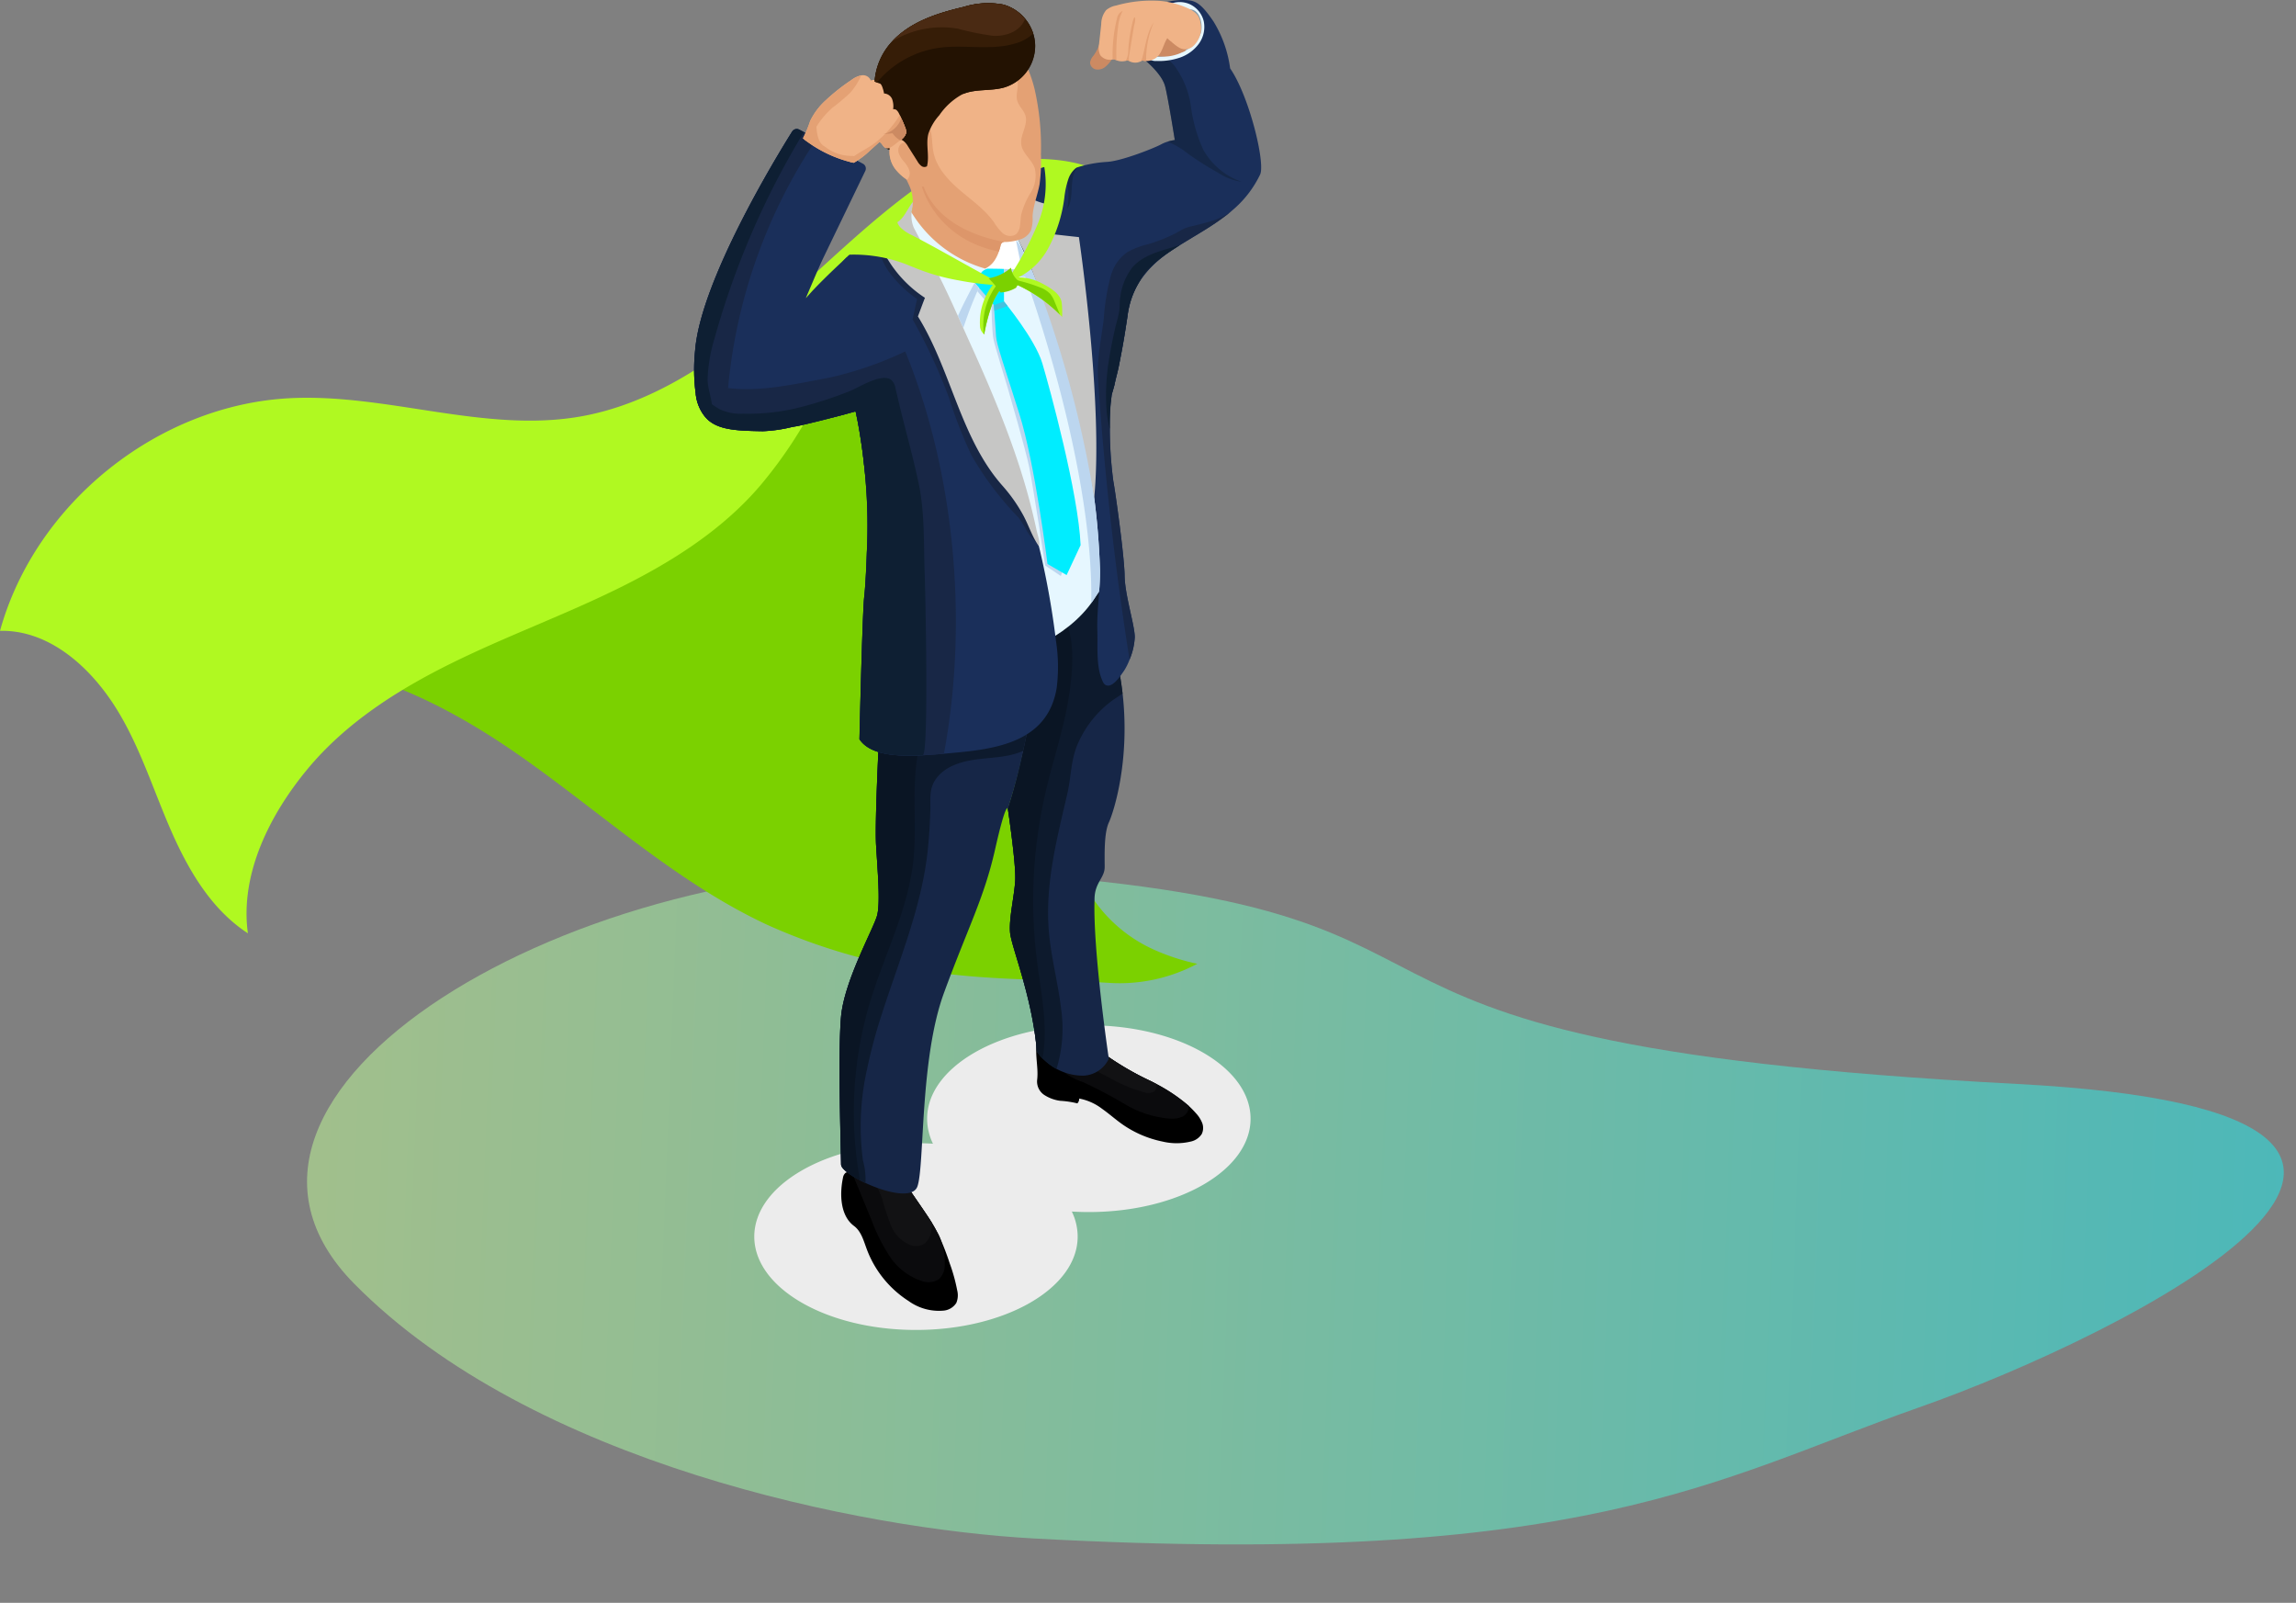
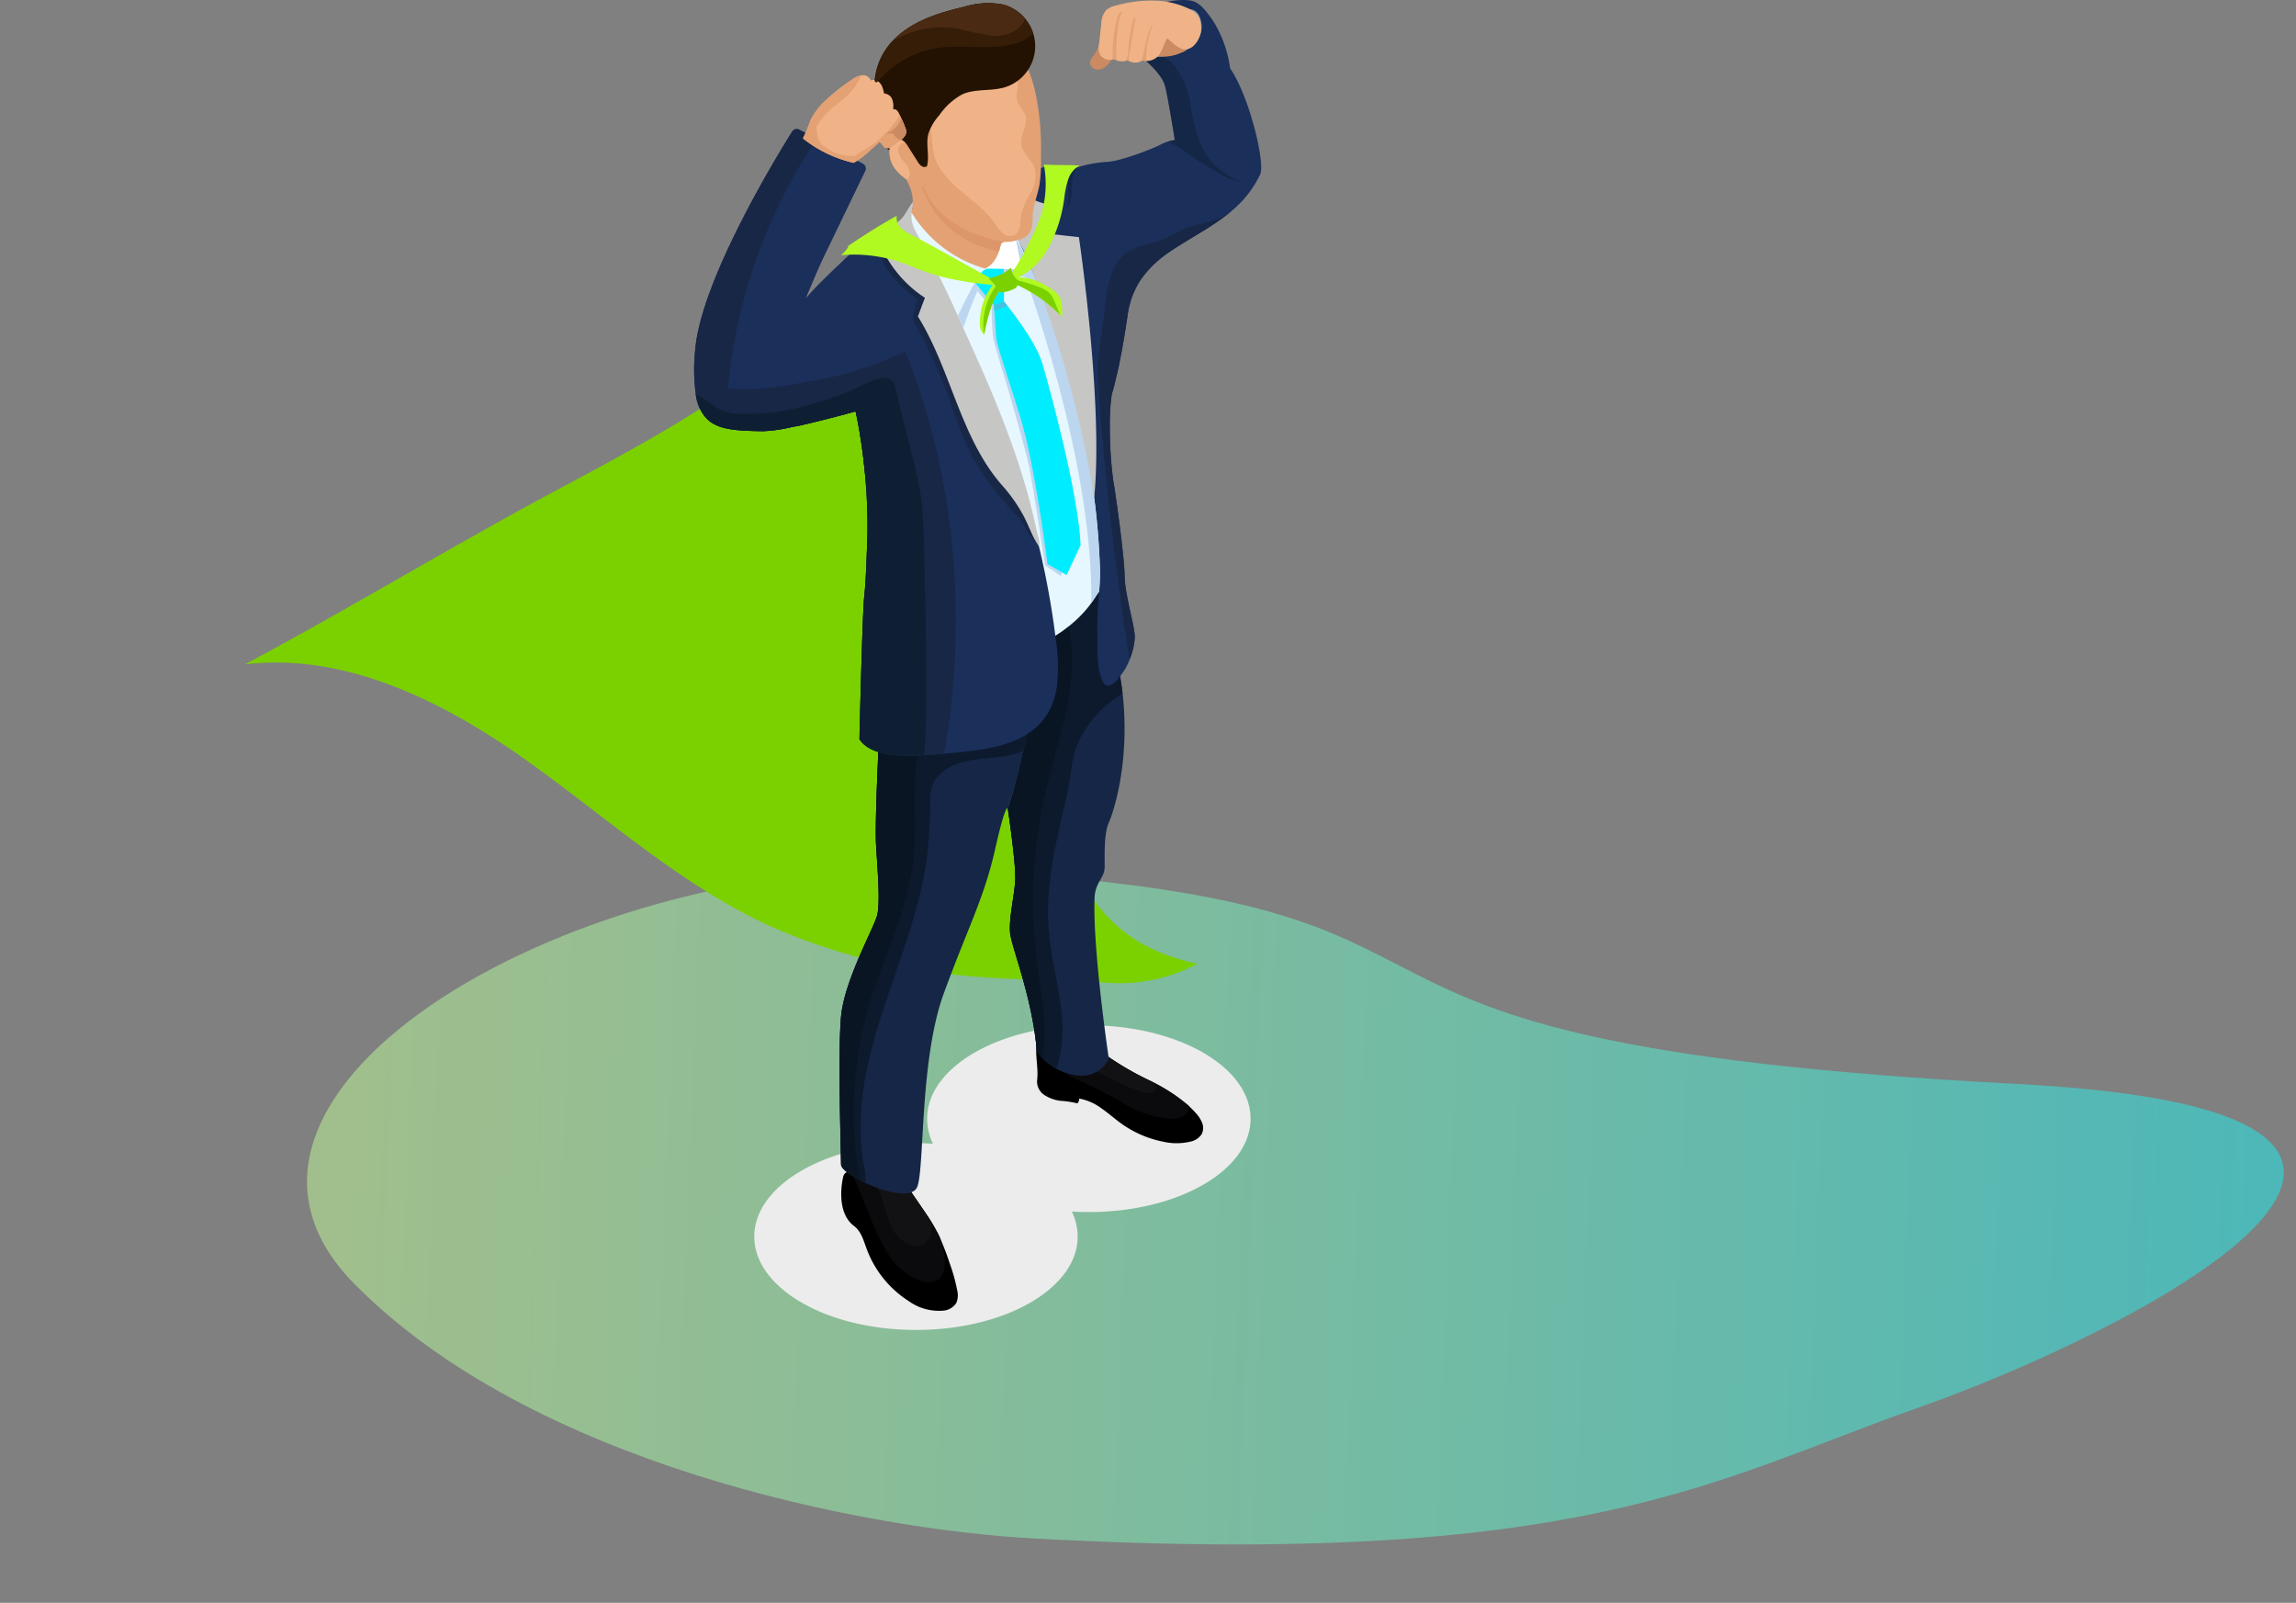
<svg xmlns="http://www.w3.org/2000/svg" viewBox="0 0 366.22 255.59">
  <rect x="0" y="0" width="366.22" height="255.59" fill="#808080" stroke="none" />
  <defs />
  <defs>
    <linearGradient id="a" x2="1" y1=".5" y2=".5" gradientUnits="objectBoundingBox">
      <stop offset="0" stop-color="#00edff" />
      <stop offset=".32" stop-color="#45f3da" />
      <stop offset=".79" stop-color="#a7fba6" />
      <stop offset="1" stop-color="#ceff92" />
    </linearGradient>
  </defs>
  <path fill="url(#a)" d="M196 0C108-.17 88.01 15.17 56.13 28.27S-45.16 80.59 43.2 80.59c129.76 0 71.72 25.2 171.53 25.2 59.73 0 123.34-42.05 91.68-70.92C276.61 7.7 223.54.06 195.99 0z" opacity=".5" transform="translate(360.687 255.594) rotate(-177)" />
  <g>
    <path fill="#7bd100" d="M183.93 151.38a23.28 23.28 0 01-10.54-9.6 196.43 196.43 0 01-25.14-80.24c-.36-4.02-.81-8.51-3.89-11.13-2.86-2.44-7.21-2.37-10.68-.92s-6.31 4.06-9.21 6.46c-10.73 8.87-23.1 15.5-35.38 22.05-16.87 9.01-33.15 18.93-50.02 27.94 15.71-1.87 31.05 5.6 44 14.68s24.78 20.03 39.1 26.76a94.47 94.47 0 0027 7.67c9.27 1.31 18.53 1.11 27.82 1.69a26.32 26.32 0 0013.98-3.05 33.98 33.98 0 01-7.04-2.31z" />
-     <path fill="#b0f921" d="M149.92 27.85a6.64 6.64 0 00-2.05.88c-9.33 6.39-17.2 14.65-25.83 21.95S103.6 64.52 92.45 66.44c-15.21 2.61-30.63-3.68-46.04-2.95C25.27 64.5 5.64 80.2 0 100.6c7.3-.18 13.52 5 17.64 11s6.35 13.1 9.2 19.82 6.58 13.43 12.7 17.41c-1.3-9.45 3.5-18.98 9.6-26.3s14.38-12.58 22.94-16.8 17.55-7.51 26.13-11.7 16.86-9.35 23.06-16.61a71.35 71.35 0 009.32-14.22c2.63-5.15 5.22-10.39 8.95-14.8s8.79-7.99 14.52-8.7c8.22-1.02 14.96-7.06 21.19-12.52-7.81-3.29-17.17-1.6-25.33.67z" />
    <g>
      <path fill="#ececec" stroke="rgba(0,0,0,0)" stroke-miterlimit="10" d="M120.31 197.2c0-8.23 11.55-14.9 25.8-14.9q1.37 0 2.7.08a9.15 9.15 0 01-.93-3.99c0-8.22 11.54-14.89 25.79-14.89s25.8 6.67 25.8 14.9-11.56 14.88-25.8 14.88q-1.37 0-2.71-.08a9.15 9.15 0 01.93 4c0 8.22-11.54 14.88-25.79 14.88s-25.79-6.67-25.79-14.89z" style="mix-blend-mode:multiply;isolation:isolate" />
      <g>
        <path d="M165.42 172.28a2.58 2.58 0 001.15 2.33 6.17 6.17 0 002.54.93 14.57 14.57 0 012.73.41 1.05 1.05 0 00.3-.77 8.63 8.63 0 013.64 1.63c1.1.77 2.1 1.67 3.2 2.45a17.15 17.15 0 006.46 2.78 9.66 9.66 0 004.47 0 2.76 2.76 0 001.77-1.2 2.22 2.22 0 00.06-1.8 5.02 5.02 0 00-1-1.54 14.48 14.48 0 00-1.14-1.16 28.02 28.02 0 00-5.98-3.91 46.69 46.69 0 01-7.58-4.43 25.42 25.42 0 01-6.29-.45 24.13 24.13 0 01-4.36-1.3c-.36 2 .29 4.03.03 6.03z" />
        <path fill="#0b0b0d" d="M170.3 171.4a11.44 11.44 0 002.47 1.17 73.54 73.54 0 016.73 3.55 16.53 16.53 0 007.2 2.27 4.1 4.1 0 001.76-.27 1.74 1.74 0 001.14-1.78 25.62 25.62 0 00-5.14-3.46l-.84-.45a46.68 46.68 0 01-7.58-4.42c-.73.04-1.47.04-2.2.02a25.55 25.55 0 01-4.09-.48 2.44 2.44 0 00-.74 1.55 2.81 2.81 0 001.29 2.3z" />
        <path fill="#121214" d="M173.9 170a11.05 11.05 0 002.72 1.66 23.77 23.77 0 005.89 2.52 1.81 1.81 0 001.58-.13 1.23 1.23 0 00.38-1.1v-.07l-.85-.45a46.68 46.68 0 01-7.58-4.42c-.73.03-1.47.04-2.2.01-.13.64-.33 1.53.05 1.98z" />
        <path d="M136.21 195.49c1.15.85 1.54 2.36 2.04 3.7a16.78 16.78 0 006.68 8.28 8.28 8.28 0 005.55 1.53 2.7 2.7 0 002.05-1.22 3.16 3.16 0 00.15-2 27.83 27.83 0 00-1.2-4.33 43.29 43.29 0 00-1.52-3.98 21.73 21.73 0 00-1.3-2.45c-.52-.82-1.07-1.62-1.61-2.42l-2.69-3.92a4.58 4.58 0 00-2.56-1.5 12.94 12.94 0 00-2.75-.25l-.39-.01-2.82-.06h-.09a1.4 1.4 0 00-.9.18 1.31 1.31 0 00-.4.81c-.55 2.64-.41 6.03 1.76 7.64z" />
        <path fill="#0b0b0d" d="M135.84 186.86l3.15 7.65a29.14 29.14 0 002.92 5.83 9.8 9.8 0 005.08 3.92 3.06 3.06 0 002.8-.3 3.09 3.09 0 00.9-2.26 10.54 10.54 0 00-.59-3.84 6.48 6.48 0 00-.65-1.44c-.25-.47-.51-.94-.8-1.4-.5-.82-1.06-1.62-1.6-2.42l-2.69-3.91a4.58 4.58 0 00-2.57-1.5 12.94 12.94 0 00-2.74-.26h-.4z" />
        <path fill="#121214" d="M138.66 186.92a32.56 32.56 0 012 4.07 42.16 42.16 0 001.43 4.38 5.63 5.63 0 003.15 3.18 2.54 2.54 0 002.08-.14 2.9 2.9 0 001.17-1.9 6.85 6.85 0 00.17-1.48c-.5-.83-1.06-1.63-1.6-2.43l-2.69-3.92a4.58 4.58 0 00-2.57-1.5 12.93 12.93 0 00-2.74-.25z" />
        <path fill="#1a2f5a" d="M110.98 62.87a6.66 6.66 0 002.02 4.15c1.83 1.57 4.74 1.68 8.69 1.74a23.05 23.05 0 004.53-.64.07.07 0 01.03 0q.44-.1.89-.16c1.81-.4 3.9-.91 5.64-1.37l1.65-.43.29-.08 1.74-.48a2.98 2.98 0 01.14.6l.04.18.04.2.05.23c.16.84.4 2.1.62 3.66l.06.36.1.7.05.38.04.36c.03.15.05.3.06.47l.05.35.1.94.05.4.05.52a19.72 19.72 0 01.1 1.01l.04.45a2.7 2.7 0 00.44-.23c1.85-1.23 2.1-3.07 2.54-5.08.17-.76.34-1.52.48-2.28.04-.2.23-.72.13-.9a40.5 40.5 0 01.94-4.66 621.47 621.47 0 011.96-8.24l-9.36-13.98h-.12c-.22.2-3.29 3-5.54 5.41l-.99 1.1.1-.24 1.03-2.42c.61-1.44 1.33-3.09 1.74-3.93l6.62-13.71a.87.87 0 00-.37-1.14l-3.8-2.03-3.6-1.92-2.03-1.09-.74-.39a.86.86 0 00-1.13.3c-2.46 3.92-14.61 23.78-15.48 34.92a29.14 29.14 0 00.11 6.97z" />
        <path fill="#162647" d="M161.93 140.48c-.18 2.64-1 5.92-.82 8.2s3.57 10.31 4.27 18.98a5.06 5.06 0 00.3.42l.07.08a7.6 7.6 0 00.53.6l.14.14c.04.05.12.1.18.16a9.56 9.56 0 001.09.88l.14.1c.22.14.44.28.69.41a8.92 8.92 0 004.3 1.08 4.7 4.7 0 004.04-2.7s-2.55-17.13-2.28-25.4c0-2.72 1.62-3.38 1.62-5.18s-.13-5.36.66-7.08c.72-1.55 3.42-9.68 2.2-20.56-.13-1.1-.3-2.21-.5-3.36l-1.15-14.2-.55-6.78s-1.64 6.92-4.45 9.03a40.02 40.02 0 01-2.66 1.84l-.5.31-.27.17c-.7.42-1.48.86-2.33 1.3-1.01 10.04-3.99 24.65-5.9 30 0 .02 1.35 8.92 1.18 11.56z" />
        <path fill="#0d1a2d" d="M161.93 140.48c-.18 2.64-1 5.92-.82 8.2s3.57 10.31 4.27 18.98a5.08 5.08 0 00.3.42l.07.08a5.93 5.93 0 00.53.6l.14.14.18.16a9.27 9.27 0 001.09.88l.14.1c.22.14.44.28.69.41a22 22 0 00.73-9.58c-.48-4.13-1.6-8.17-1.95-12.32-.64-7.5 1.27-14.75 2.94-21.97.64-2.74.53-5.43 1.73-8.1a16.86 16.86 0 015.58-6.87l1.5-1c-.12-1.09-.28-2.2-.49-3.35l-1.15-14.2c-2.16 1.4-6.16 3.93-6.55 3.35l-1.1.74-.5.31-.28.17c-.7.42-1.48.86-2.33 1.3-1.01 10.04-3.99 24.65-5.9 30 0 0 1.35 8.91 1.18 11.55z" />
        <path fill="#0a1524" d="M161.93 140.48c-.18 2.64-1 5.92-.82 8.2s3.57 10.31 4.27 18.98a7.29 7.29 0 00.9 1.1c.94-4.88-.19-10.2-.84-15.24a76.72 76.72 0 011.38-27.39c1.16-4.95 2.82-9.8 3.63-14.81.6-3.79 1.2-9.25-.72-12.78a3.24 3.24 0 00-.75-.91c-.7.42-1.48.86-2.33 1.3-1 10.04-3.99 24.65-5.9 30 0 0 1.35 8.91 1.18 11.55z" />
        <path fill="#162647" d="M134.16 185.71c0 .6 1.28 1.6 3.01 2.5.28.15.57.3.87.43 3.3 1.54 7.6 2.59 8.3.53 1.15-3.32.35-20.27 4.22-30.82s6.42-15.17 8.16-22.9 2.03-6.5 2.03-6.5a85.65 85.65 0 002.44-9.2 203.36 203.36 0 003.46-20.82 29.99 29.99 0 01-16.2 3.41 8.18 8.18 0 00-4.8.9 8.3 8.3 0 00-3.03 3.03c-2.64 4.35-2.38 10.71-2.38 10.71s-.73 13.9-.5 17.8.7 9.1.17 11.17-5.23 10.35-5.76 16.15 0 21.85 0 23.61z" />
        <path fill="#0d1a2d" d="M134.16 185.7c0 .6 1.28 1.6 3.01 2.5.28.16.57.3.87.44a11.15 11.15 0 00-.4-3.6 41.64 41.64 0 01.67-14.6 81.25 81.25 0 012.16-8.15c2.83-8.94 6.63-17.7 7.54-27.04.2-1.96.32-3.98.38-5.94s-.29-3.61 1.06-5.32c1.52-1.92 4.11-2.62 6.54-2.92s4.97-.32 7.2-1.33c.45-2.02.9-4.2 1.31-6.44a4.48 4.48 0 01-.23-1.13 30.56 30.56 0 01-13.68 3.71c-.55.02-1.29-.14-1.31-.7a18.38 18.38 0 01.64-1.95 4.74 4.74 0 00-.08-2.27c-.64-1.97-2.74-3.03-4.67-3.77-.84-.33-1.7-.63-2.55-.92-2.64 4.35-2.38 10.71-2.38 10.71s-.73 13.89-.5 17.8.7 9.1.17 11.16-5.23 10.36-5.76 16.16 0 21.85 0 23.6z" />
        <path fill="#0a1524" d="M134.16 185.71c0 .6 1.28 1.6 3.01 2.5a60.86 60.86 0 011.65-28.57c2.26-7.42 5.97-14.48 6.84-22.2.46-4.03.12-8.1.25-12.17s.77-8.24 2.96-11.66c1.8-2.8-.78-6.87-2.67-9.62l-.55-.75c-5.84 3.25-5.4 13.75-5.4 13.75s-.73 13.88-.51 17.8.7 9.1.18 11.16-5.23 10.36-5.76 16.16 0 21.85 0 23.6z" />
        <path fill="#e6f7ff" d="M176.45 89.91c.16-3.1.32-6.2.3-9.3-.1-13.46-3.61-26.62-7.1-39.62-.87-3.2-4.76-4.82-7.03-7.24-1.17-1.25-2.6-2.61-4.3-2.44-1.9.19-3.15 2.19-5 2.61-1.99.46-3.96-1-5.98-.83-2.3.2-3.91 2.48-4.46 4.73-1.01 4.13.42 8.48 2.42 12.23s4.59 7.2 6.17 11.14c1.73 4.32 2.18 9.02 3.34 13.53 1.28 4.94 3.41 9.61 5.07 14.44s2.86 9.96 2.16 15.02c6.58-1.77 14.05-7.46 14.4-14.27z" />
        <path fill="#1a2f5a" d="M132.2 61.41a118 118 0 00.57 5.18l1.66-.43.28-.08 1.74-.48a2.96 2.96 0 01.15.6l.04.18.04.2.05.23c.16.84.39 2.1.62 3.66l.06.36.1.7.05.38.04.36.06.47.05.35.1.94.05.4.05.52a19.72 19.72 0 01.1 1.01l.04.45a85.18 85.18 0 01.21 11.8s-.06 2.16-.2 4.37c-.06.9-.13 1.82-.21 2.6-.3 2.7-.76 22.7-.76 22.7 1.67 2.5 5.8 2.78 10.1 2.56 1.13-.06 2.26-.15 3.37-.25l1.09-.1c7.3-.63 15.5-1.75 16.9-10.43a26.86 26.86 0 00-.1-7.33A132.07 132.07 0 00164.65 83a186.3 186.3 0 00-8.95-25.14c-.82-1.9-10.59-22.59-11-22.34-.01 0-2.32 1.39-4.08 2.24l-.62.28a7.27 7.27 0 01-.75.3 11.3 11.3 0 00-4.2 2.68 8.02 8.02 0 00-1.9 2.9c-1.6 4.25-1.52 11.16-.96 17.48z" />
        <path fill="#1a2f5a" d="M161.12 35.55q1.48 2.99 2.82 6.05a137.77 137.77 0 018.28 25.36 116.57 116.57 0 013.23 23.9c.04 3.34-.53 6.44-.42 9.78.08 2.4-.23 5.7.82 7.93a1.44 1.44 0 00.35.56c1.13.9 2.58-1.46 3.09-2.17a9.53 9.53 0 00.88-1.77 10.5 10.5 0 00.83-3.57c0-1.93-1.58-6.7-1.62-9.82s-1.48-13.4-1.8-15.07a64.53 64.53 0 01-.42-12.48c.06-.4.1-.84.15-1.34.25-2.67.34-7.18.15-17.53q-.02-1-.1-1.93c-.7-8.65-4.89-14.03-7.62-16.04a4.28 4.28 0 00-1.84-.9c-2.08-.2-4.45 1.77-4.5 1.82-1.02.85-3.43 2.2-3.95 3.38-.41.93 1.2 2.9 1.67 3.84z" />
        <g>
          <path fill="#1a2f5a" d="M167 28.74l5.88 24.35 2.26 5.1.03.08 2.1 4.75.04-.1a49.87 49.87 0 001.04-4.07l.06-.24.14-.74a144.83 144.83 0 001.27-7.38c.48-3.34 1.63-6.8 6.72-10.32l.45-.3.32-.21a37.36 37.36 0 011.4-.88l.48-.3 1.1-.67.65-.39a50.03 50.03 0 002-1.24c.82-.52 1.62-1.06 2.38-1.64l.3-.23.29-.23.29-.23.29-.25a17.19 17.19 0 004.51-5.78c.84-1.89-1.75-12.52-4.79-16.92a19.04 19.04 0 00-2.65-7.47c-2.17-3.2-3.05-3.4-4.8-3.43a12.24 12.24 0 00-2.6.29 8.53 8.53 0 00-3.76 1.62c-1.02.92-.45 4.36-.02 6.34l.03.13c.17.77.31 1.3.31 1.3l.07.05.23.2.08.06.52.5.09.09a12.4 12.4 0 011.21 1.4 6.16 6.16 0 01.53.82l.05.11.06.12a2.48 2.48 0 01.12.26l.06.16.05.15c.01.05.03.06.03.1l.04.13c.5 2.02 1.53 8.5 1.53 8.5a7.16 7.16 0 00-1.15.26 5.05 5.05 0 00-1 .41c-.93.53-6.38 2.73-8.75 2.82a19.51 19.51 0 00-4.67.87c-.68.2-1.38.45-2.08.73a20.82 20.82 0 00-2.75 1.32z" />
          <path fill="#112035" d="M182.38 8.24c.19.85.35 1.43.35 1.43s2.63 2.14 3.13 4.16 1.52 8.5 1.52 8.5a7.16 7.16 0 00-1.15.26 12.95 12.95 0 013.26 1.92 51.24 51.24 0 004.91 3.1 9.07 9.07 0 003.63 1.38 11.24 11.24 0 01-6.09-5.09 24.1 24.1 0 01-1.98-6.9 14.07 14.07 0 00-2.69-6.58 6.11 6.11 0 00-4.89-2.18z" opacity=".5" />
-           <path fill="#e6f7ff" d="M189.83.7A4.01 4.01 0 01192 3.38a4.57 4.57 0 01-.78 3.6 6.3 6.3 0 01-3.03 2.21 10.27 10.27 0 01-3.75.53 1.74 1.74 0 01-1.27-.4 1.65 1.65 0 01-.34-.79 8.36 8.36 0 011.05-6.15 4.43 4.43 0 011.05-1.22 2.36 2.36 0 011.16-.49 8.08 8.08 0 001.13-.23 4.02 4.02 0 012.62.26z" />
          <path fill="#889ca8" d="M191.55 5.23a5.16 5.16 0 01-3.12 3.1 13.51 13.51 0 01-4.47.75 1.83 1.83 0 01-.95-.13 1.53 1.53 0 01-.65-1.3 5.2 5.2 0 012.4-4.4 10.43 10.43 0 015-1.75c1.69-.05 2.16 2.5 1.79 3.73z" />
          <g>
            <path fill="#cc8a62" d="M185.05 9.01a.78.78 0 01-.54-.2.8.8 0 01-.14-.54 3.43 3.43 0 01.4-1.85 1.4 1.4 0 011.65-.64 2.88 2.88 0 01.88.84 3.81 3.81 0 001.28.95c.14.06.62.17.6.38-.01.18-.53.36-.68.42a6.9 6.9 0 01-3.45.64z" />
            <path fill="#cc8a62" d="M174.43 8.86a2.2 2.2 0 00-.56 1.1 1.15 1.15 0 00.9 1.1 1.84 1.84 0 001.47-.35 4.82 4.82 0 001.04-1.15 2.75 2.75 0 00.5-.96 1.82 1.82 0 00-.16-1.18 2.48 2.48 0 00-1.51-1.27c-.44-.13-.5 0-.6.4a6.67 6.67 0 01-1.09 2.31z" />
            <g>
              <path fill="#f0b387" d="M175.48 8.78a1.94 1.94 0 002 .7 2.04 2.04 0 00.25-.05 1.98 1.98 0 00.34.18 2.4 2.4 0 001.48.1 2.07 2.07 0 00.33-.12 1.52 1.52 0 00.21.15 2.04 2.04 0 00.95.25 1.9 1.9 0 00.94-.22 1.62 1.62 0 00.22-.13 2.2 2.2 0 00.6.09 2.65 2.65 0 001.72-.6c.87-.75 1.04-2.09 1.67-3.04a5.72 5.72 0 001.1.88 1.6 1.6 0 001.24.22 2.15 2.15 0 001-.77 20.61 20.61 0 001.9-3.02 2.23 2.23 0 00-.77-1.35 5.04 5.04 0 00-1.36-.81 13.78 13.78 0 00-4.27-1.1 20.66 20.66 0 00-7 .74 3.41 3.41 0 00-1.6.74 3.58 3.58 0 00-.78 2.23l-.35 3.2a2.73 2.73 0 00.19 1.73z" />
              <path fill="#e4a174" d="M177.47 9.48a2.09 2.09 0 00.26-.04 2 2 0 00.34.17 31.49 31.49 0 01.28-5.4 6.43 6.43 0 01.72-2.46 1.47 1.47 0 00-.88 1.08 24 24 0 00-.72 6.65z" />
              <path fill="#e4a174" d="M179.55 9.7a2.1 2.1 0 00.32-.1 1.5 1.5 0 00.22.14 3.3 3.3 0 01.05-1.1l.75-4.56a3.85 3.85 0 00.19-1.12c-.11-.48-.3.1-.35.27q-.28 1.07-.47 2.17a23.14 23.14 0 00-.29 2.51 3.43 3.43 0 01-.4 1.77l-.02.03z" />
              <path fill="#e4a174" d="M181.98 9.77a1.64 1.64 0 00.22-.13 2.2 2.2 0 00.6.09l.01-.35a15.32 15.32 0 011.21-5.81c-1.08 1.58-1.27 3.57-1.76 5.42a3.7 3.7 0 01-.28.78z" />
              <path fill="#f0b387" d="M191.39 3.28a3.87 3.87 0 01-.85 3.86 2.2 2.2 0 01-1.26.72 2.06 2.06 0 01-1.25-.29 6.11 6.11 0 01-1.03-.79 14.32 14.32 0 01.43-2.34 2.65 2.65 0 01.4-.94 1.98 1.98 0 011.67-.67 6.36 6.36 0 011.89.45z" />
            </g>
          </g>
        </g>
        <path fill="#bcd6ef" d="M155.87 46.42l2.27 2.62s.08 3.7.3 4.93 2.03 6.94 2.35 8.08 2.75 9.45 3.37 12.44 2.55 15.69 2.55 15.69l2.5 1.67.4-1.15-4.57-26.85-4.96-13.3-2.94-6.16z" />
        <path fill="#00edff" d="M160.14 40.26v7.82s4.95 5.95 6.12 9.87 5.75 20.72 6.1 28.98l-2.23 4.77-3.05-1.76s-1.99-16.05-4.5-23.96-3.62-11.08-3.7-12.3l-.35-5.04-3.81-4.4 3.05-1.58z" />
        <path fill="#e6f7ff" d="M157.14 42.83s-7.93-2.89-11.75-8.95l-.85 2.2 4.1 7.95 3.66 7.47s3.16-7.43 4.84-8.67z" />
        <path fill="#bcd6ef" d="M155.45 45.09s-1.91 3.53-2.65 5.3l.85 1.9a66.2 66.2 0 012.49-6.41z" />
        <path fill="#bcd6ef" d="M160.14 42.88v1.1l4.2.23-.05-1.02s-1.05-3.78-2.17-4.82z" />
        <path fill="#fff" d="M157.14 42.83s3.99.02 5.87.2l-1.31-6.42-4.22.79z" />
        <path fill="#182746" d="M110.98 62.87a6.66 6.66 0 002.02 4.15c1.83 1.57 4.74 1.68 8.69 1.74a23.05 23.05 0 004.53-.64.07.07 0 01.03 0q.44-.1.89-.16c1.81-.4 3.9-.91 5.64-1.37l1.65-.43.29-.08 1.74-.48a2.98 2.98 0 01.14.6l.04.18.04.2.05.23c.16.84.4 2.1.62 3.66l.06.36.1.7.05.38.04.36c.03.15.05.3.06.47l.05.35.1.94.05.4.05.52a19.72 19.72 0 01.1 1.01l.04.45a84.84 84.84 0 01.21 11.8s-.06 2.16-.2 4.37c-.05.9-.12 1.82-.21 2.6-.3 2.7-.76 22.7-.76 22.7 1.67 2.5 5.8 2.78 10.1 2.56a94 94 0 003.37-.24c3.88-20.75 1.83-44.52-6.14-64.09l-.03-.07a56.9 56.9 0 01-12.28 4.22c-5.3.97-10.68 2.26-15.98 1.62a85.25 85.25 0 0114.13-39.72l-2.03-1.09-.73-.39a.86.86 0 00-1.14.3c-2.46 3.92-14.61 23.78-15.48 34.92a29.14 29.14 0 00.1 6.97z" />
        <path fill="#0e1f33" d="M110.98 62.87c.96 5.58 4.59 5.8 10.7 5.89a23.05 23.05 0 004.53-.64.07.07 0 01.03 0q.44-.1.89-.16c1.81-.4 3.9-.91 5.64-1.37l1.65-.43.29-.08 1.74-.48a2.99 2.99 0 01.15.6l.03.18.04.2.05.23c.17.84.4 2.1.63 3.66l.05.36.1.7.05.38.05.36.06.47.04.35.1.94.05.4.05.52a19.72 19.72 0 01.1 1.01l.04.45a85.15 85.15 0 01.21 11.8s-.06 2.15-.2 4.37c-.05.9-.12 1.82-.21 2.6-.3 2.7-.76 22.7-.76 22.7 1.67 2.5 5.81 2.78 10.1 2.56 1-.05.41-26.27.32-28.71-.18-4.66.02-9.82-.92-14.4-.92-4.46-2.22-8.93-3.27-13.38l-.46-1.97a2.3 2.3 0 00-.75-1.44c-1.56-1.08-5.15 1.28-6.64 1.86a64.69 64.69 0 01-7.38 2.43 33.58 33.58 0 01-9.53 1.14 7.84 7.84 0 01-3.8-.73c-1.27-.75-2.44-1.7-3.77-2.37z" />
        <g>
-           <path fill="#0e1f33" d="M110.98 62.87a6.66 6.66 0 002.02 4.15 2.16 2.16 0 00.48-.94c.46-1.64-.63-3.87-.62-5.58a25.66 25.66 0 011.14-6.64 130.8 130.8 0 0114.22-32.79l-.73-.39a.86.86 0 00-1.14.3c-2.45 3.92-14.6 23.78-15.48 34.92a29.14 29.14 0 00.11 6.97z" />
-         </g>
+           </g>
        <path fill="#182746" d="M140 38.06a9.55 9.55 0 001.75 5.22 18.42 18.42 0 004.53 4.4c-.25 1.05-.47 2.2-.72 3.25a86.68 86.68 0 015.84 12.59 71.88 71.88 0 003.57 9.12 50.63 50.63 0 007.46 9.87 13.18 13.18 0 011.28 2.03 7.92 7.92 0 00.82 1.18 8.15 8.15 0 011 1.11 51.7 51.7 0 00-4.62-10.13 118.2 118.2 0 01-10.73-22.54c-.84-2.51-1.85-5.04-2.7-7.54a17.69 17.69 0 00-1.07-2.68 14.2 14.2 0 00-2.16-2.9 35.48 35.48 0 00-3.63-3.27l-.62.3z" />
        <path fill="#c6c6c5" d="M165.7 87.09c-1.06-1.47-1.65-3.4-2.53-5a25.25 25.25 0 00-3.26-4.62c-6.71-7.56-8.17-18.42-13.5-27.01.37-.97.74-2 1.12-2.97a19.19 19.19 0 01-6.39-6.94 6.12 6.12 0 01-.66-1.44 2.41 2.41 0 01.04-1.56 3 3 0 011.3-1.32 11.51 11.51 0 001.6-1c1.23-1.03 1.63-2.88 2.98-3.75a4.8 4.8 0 00-.63 4.86c1.09 2.08 2.2 4.16 3.28 6.24 2.07 3.95 3.8 7.98 5.64 12.05 1.88 4.13 3.7 8.3 5.34 12.54 1.25 3.23 2.4 6.5 3.38 9.81q.75 2.52 1.36 5.08.31 1.28.58 2.56c.1.51.66 2.08.34 2.47z" />
        <path fill="#182746" d="M175.15 60.4q.35 5.42.83 10.83.96 10.81 2.38 21.58.83 6.2 1.8 12.38a10.5 10.5 0 00.84-3.57c0-1.93-1.58-6.7-1.62-9.82s-1.48-13.4-1.8-15.07a61.86 61.86 0 01-.56-8.31 32.87 32.87 0 01.14-4.17c.06-.4.11-.84.16-1.34.15-.45.3-.99.46-1.59.13-.83.39-1.64.58-2.48l.05-.23.15-.74.18-.9q.44-2.28.8-4.57l.1-.7.19-1.2a13.53 13.53 0 012-5.7 16.86 16.86 0 014.72-4.64l.37-.25.4-.26.26-.17.6-.39.52-.32.5-.3 1.1-.67.64-.38.43-.27 1.05-.64a51.32 51.32 0 002.9-1.98l.3-.22.29-.23.29-.24.29-.25c-1.66 1.42-4.08 1.9-6.14 2.43a7.7 7.7 0 00-1.46.43c-.61.3-1.2.68-1.82.97a27.9 27.9 0 01-3.98 1.54 12.43 12.43 0 00-3.28 1.25 6.65 6.65 0 00-2.45 3.23c-.05.12-.1.23-.13.35a35.06 35.06 0 00-1.17 7.01c-.3 2.48-.8 4.92-.92 7.38l-.01.08a19.44 19.44 0 00.02 2.15z" />
-         <path fill="#0e1f33" d="M176.48 65.07a16.3 16.3 0 00.54 3.35 32.84 32.84 0 01.14-4.17c.06-.4.11-.84.16-1.34.15-.45.3-.99.46-1.59.13-.83.39-1.64.58-2.48l.05-.23.15-.74.17-.9q.45-2.28.8-4.57a116.23 116.23 0 00.3-1.91 13.54 13.54 0 012-5.7c.95-1.9 3.05-3.48 4.72-4.63l.36-.25.4-.26.27-.17.6-.39c-2.65.84-5.65 1.4-7.52 3.5a9.63 9.63 0 00-1.97 4.8c-.13.73-.05 1.42-.16 2.13-.15 1.02-.49 2.04-.71 3.05a69.5 69.5 0 00-1 5.22 34.4 34.4 0 00-.34 7.28z" />
        <path fill="#bcd6ef" d="M164.28 42.4a137.8 137.8 0 017.94 24.56 116.61 116.61 0 013.23 23.9c.01 1.2-.05 2.34-.13 3.49l-1.26 1.83c.39-22.33-10.52-52.01-10.52-52.01z" />
        <path fill="#c6c6c5" d="M162.77 30.67a11.58 11.58 0 005.27 2.07c-.07 1.53-.06 3.1-.22 4.6 1.4.15 2.88.33 4.27.47 0 0 3.93 26.4 2.44 41.56a177.6 177.6 0 00-10.68-38.17c-.72-1.75-1.85-3.34-2.26-5.2a6.1 6.1 0 011.18-5.33z" />
        <path fill="#e4a174" d="M139.9 15.86a23.3 23.3 0 002 7.9 4.51 4.51 0 001.11 3.43 7.66 7.66 0 001.53 1.38l.07.12.35.75a6.46 6.46 0 01.43 4.44 20.24 20.24 0 0011.75 8.95 3.77 3.77 0 001.63-1.51 6.05 6.05 0 00.55-1.2c.1-.3.19-.6.26-.9a.95.95 0 01.18-.44.65.65 0 01.5-.19l.4-.01a8.43 8.43 0 002.16-.43 2.84 2.84 0 001.62-1.4 5.98 5.98 0 00.26-2.18c0-.19.02-.38.04-.56.19-1.59.8-3.08 1.08-4.64a28.57 28.57 0 00.21-4.8 41.45 41.45 0 00-1.01-10.37c-.93-3.75-2.84-7.57-6.32-9.26a15.1 15.1 0 00-6.37-1.15c-3.23-.05-6.73.23-9.2 2.31-2.72 2.3-3.47 6.22-3.22 9.76z" />
        <path fill="#dd966a" d="M147.05 29.77s2.12 8.3 12.27 10.35c.1-.3.19-.6.26-.9a.95.95 0 01.18-.43.65.65 0 01.5-.2c-1.65-.3-10.32-1.85-12.93-8.82z" />
        <path fill="#f0b387" d="M148.48 20.96c.24 1.1.19 2.23.41 3.32.5 2.46 2.32 4.42 4.22 6.05s4.01 3.09 5.45 5.14a8.08 8.08 0 001.32 1.66 1.83 1.83 0 001.97.35c.99-.54.85-1.95 1-3.07a12.03 12.03 0 011.56-3.7 5.11 5.11 0 00.64-3.88c-.47-1.38-1.94-2.33-2.15-3.77-.22-1.56 1.1-3.1.67-4.6-.26-.9-1.1-1.54-1.33-2.45-.29-1.1.4-2.35-.06-3.4a2.3 2.3 0 00-2.07-1.22 6.74 6.74 0 00-2.46.56l-5.01 1.82a11.34 11.34 0 00-4 2.1c-.55.52-1.67 1.62-1.57 2.45.1.87 1.2 1.66 1.4 2.64z" />
        <path fill="#f0b387" d="M141.9 23.76a4.51 4.51 0 001.1 3.44 7.66 7.66 0 001.54 1.37l.06.12a1.09 1.09 0 00.25-.23 1.5 1.5 0 00.14-1.43 4.5 4.5 0 00-.81-1.26 4.25 4.25 0 01-.8-1.26 1.47 1.47 0 01.2-1.43.98.98 0 011.22-.18c.31-.53-.5-1.58-.9-1.9a2.85 2.85 0 00-2.13-.6 2.49 2.49 0 00-.98.34 22.79 22.79 0 001.11 3.02z" />
        <path fill="#231202" d="M139.67 14.89c.3 1.38-.12 3.06.1 4.46a10.79 10.79 0 001.37 3.99 1.03 1.03 0 00.75.55 1.4 1.4 0 012.12-1.48 2.82 2.82 0 01.83.95l1.5 2.37a2.34 2.34 0 00.63.74.78.78 0 00.89.04c.42-1.68-.22-3.5.22-5.18a8.3 8.3 0 011.74-2.95 10.62 10.62 0 013.6-3.3l.29-.13c2.02-.8 4.36-.4 6.46-1a6.86 6.86 0 00-.13-13.21 12.94 12.94 0 00-6.29.36c-3.55.84-7.17 1.92-10.03 4.2a10.79 10.79 0 00-4.21 7.7 7.62 7.62 0 00.16 1.89z" />
        <g>
          <path fill="#f0b387" d="M128.07 22.06l.21.17.54.41a20.1 20.1 0 006.45 3.1l.88.22.43-.24a14.03 14.03 0 002.22-1.75l1.47-1.32c.4.16.54.7.92.91a.89.89 0 00.73 0 2.62 2.62 0 00.63-.39l1.09-.83a1.99 1.99 0 00.88-1.1 1.86 1.86 0 00-.17-.98c-.24-.65-.53-1.27-.83-1.9l-.1-.2a1.84 1.84 0 00-.36-.55.63.63 0 00-.6-.18 3.42 3.42 0 00-.17-1.65 1.47 1.47 0 00-1.28-.87 5.66 5.66 0 00-.3-1.09 1.93 1.93 0 00-.69-.88 1.27 1.27 0 00-1.12-.11 1.35 1.35 0 00-1.47-.82.4.4 0 00-.08.01 3.94 3.94 0 00-1.57.75 31.54 31.54 0 00-4.04 3.19 10.8 10.8 0 00-2.52 3.34 18.9 18.9 0 01-1.15 2.76z" />
          <path fill="#e4a174" d="M128.07 22.06c.24.2.5.4.75.58a8.47 8.47 0 00.69-1.15 13.66 13.66 0 013.32-4.35 30.72 30.72 0 002.8-2.37 10.3 10.3 0 001.73-2.74 3.94 3.94 0 00-1.57.75 31.53 31.53 0 00-4.05 3.19 10.8 10.8 0 00-2.52 3.34 18.95 18.95 0 01-1.15 2.75z" />
          <path fill="#e4a174" d="M135.27 25.74l.88.22a12.05 12.05 0 002.65-1.99l1.47-1.32c.4.16.53.71.92.91a.89.89 0 00.72 0 2.61 2.61 0 00.64-.39l1.03-.79.06-.04a1.99 1.99 0 00.88-1.1 1.86 1.86 0 00-.17-.98 18.76 18.76 0 00-.84-1.9l-.1.16a17.59 17.59 0 01-2.2 2.8.5.5 0 01-.06.05c-.36.37-.74.72-1.13 1.06-1.34 1.15-3.03 1.8-4.37 2.92a3 3 0 00-.38.4z" />
          <path fill="#cc8a62" d="M140.83 21.39l.32-.03 1.22-.1a3.65 3.65 0 001.21 1.12l.06-.04a1.99 1.99 0 00.88-1.1 1.86 1.86 0 00-.17-.99 19.2 19.2 0 00-.6-1.4 3.76 3.76 0 01-2.55 2.46 2.8 2.8 0 01-.37.08z" />
          <path fill="#e4a174" d="M128.28 22.23l.54.41a20.1 20.1 0 006.44 3.1l.89.22c.15-.08.3-.15.43-.24a.52.52 0 00.1-.5c-.13-.3-.53-.35-.85-.36a6.76 6.76 0 01-4.28-1.5c-1.14-.56-1.27-2.3-1.35-3.35-.56 0-1.3 1.4-1.63 1.83-.1.13-.2.25-.29.39z" />
        </g>
        <path fill="#44c2e0" d="M160.14 48.08l-1.61.56.07.9 2.13-.74z" />
-         <path fill="#231202" d="M139.5 13l.35.15a17.67 17.67 0 001.9.6 41.96 41.96 0 0011.96 1.2c2.01-.8 4.36-.4 6.46-1a7.06 7.06 0 004.94-6.66 6.46 6.46 0 00-.32-1.94 7.21 7.21 0 00-1.3-2.34 6.81 6.81 0 00-3.46-2.28 12.94 12.94 0 00-6.28.36c-3.56.84-7.17 1.93-10.03 4.2a11.96 11.96 0 00-1.38 1.29 10.3 10.3 0 00-2.84 6.43z" />
        <path fill="#361d07" d="M139.5 13l.35.15.9-.97a15.75 15.75 0 019.13-4.57c4.03-.53 8.25.5 12.13-.7a6.67 6.67 0 002.78-1.56 7.21 7.21 0 00-1.3-2.34 6.81 6.81 0 00-3.46-2.28 12.94 12.94 0 00-6.28.36c-3.56.84-7.18 1.92-10.04 4.2a11.96 11.96 0 00-1.37 1.28 10.3 10.3 0 00-2.84 6.44z" />
        <path fill="#4a2a13" d="M142.34 6.58a15.08 15.08 0 0110.46-2 44.19 44.19 0 005.66 1.14c1.93.08 4.08-.65 4.9-2.4.05-.1.1-.2.13-.3a6.81 6.81 0 00-3.46-2.28 12.94 12.94 0 00-6.28.36c-3.56.84-7.18 1.92-10.04 4.2a11.94 11.94 0 00-1.37 1.28z" />
        <path fill="#112035" d="M170.22 33.31c1.14-1.74.33-4.2 1.27-6.05.1-.2.22-.39.33-.58-.69.21-1.4.46-2.1.74a10.63 10.63 0 01.5 5.9z" opacity=".5" />
      </g>
    </g>
    <path fill="#b0f921" d="M145.45 37.5a6.47 6.47 0 01-1.76-1.17 2.19 2.19 0 01-.65-1.93 98.3 98.3 0 00-7.45 4.62h-.05l-.04.06-.37.25h.22a6.16 6.16 0 01-1.2 1.36 23.34 23.34 0 0110.24 1.4l.59.24.86.34a.72.72 0 01.07.03 33.66 33.66 0 007.05 2.02q1.8.35 3.63.55.91.1 1.83.16l.95.05a2.69 2.69 0 01.81.03c-4.93-2.54-9.8-5.46-14.73-8.01z" />
    <path fill="#b0f921" d="M172.2 26.39a3.9 3.9 0 00-1.8 2.18 13.72 13.72 0 00-.62 2.83 22.9 22.9 0 01-2.66 8.33 11.13 11.13 0 01-6.72 5.31 48.44 48.44 0 004.9-8.81 16.6 16.6 0 001.2-9.98c1.8.1 3.9.03 5.7.14z" />
    <path fill="#b0f921" d="M159.91 45.74a9.9 9.9 0 00-1.93 3.59 29.84 29.84 0 00-1 4 .55.55 0 01-.05-.05 1.94 1.94 0 01-.6-1.07 9.7 9.7 0 012.43-7.26c.13.1.27.18.4.26a4.86 4.86 0 01.75.53z" />
    <path fill="#7bd100" d="M159.91 45.74a9.9 9.9 0 00-1.93 3.6 29.84 29.84 0 00-1 4 .48.48 0 01-.05-.06 10.73 10.73 0 011.63-7.23 8.51 8.51 0 01.61-.83 4.85 4.85 0 01.74.52z" />
    <path fill="#b0f921" d="M169.41 50.55c-.1-.12-.21-.23-.33-.34a23.26 23.26 0 00-7.93-5.24l.33-.42a2.78 2.78 0 01.32-.3 8.14 8.14 0 014.32.9c1.32.69 3.06 1.68 3.23 3.16a14.36 14.36 0 01.06 2.24z" />
    <path fill="#7bd100" d="M169.08 50.2a23.25 23.25 0 00-7.93-5.23l.33-.42a23.87 23.87 0 014.32 1.25 4.3 4.3 0 011.7 1.05 4.7 4.7 0 01.73 1.3l.85 2.06z" />
    <path fill="#7bd100" d="M157.7 44.38a7.33 7.33 0 003.56-1.69 3.29 3.29 0 001.55 2.36 1.81 1.81 0 00-.73.83 5.4 5.4 0 01-2.5.76 15.39 15.39 0 00-1.89-2.26z" />
  </g>
</svg>